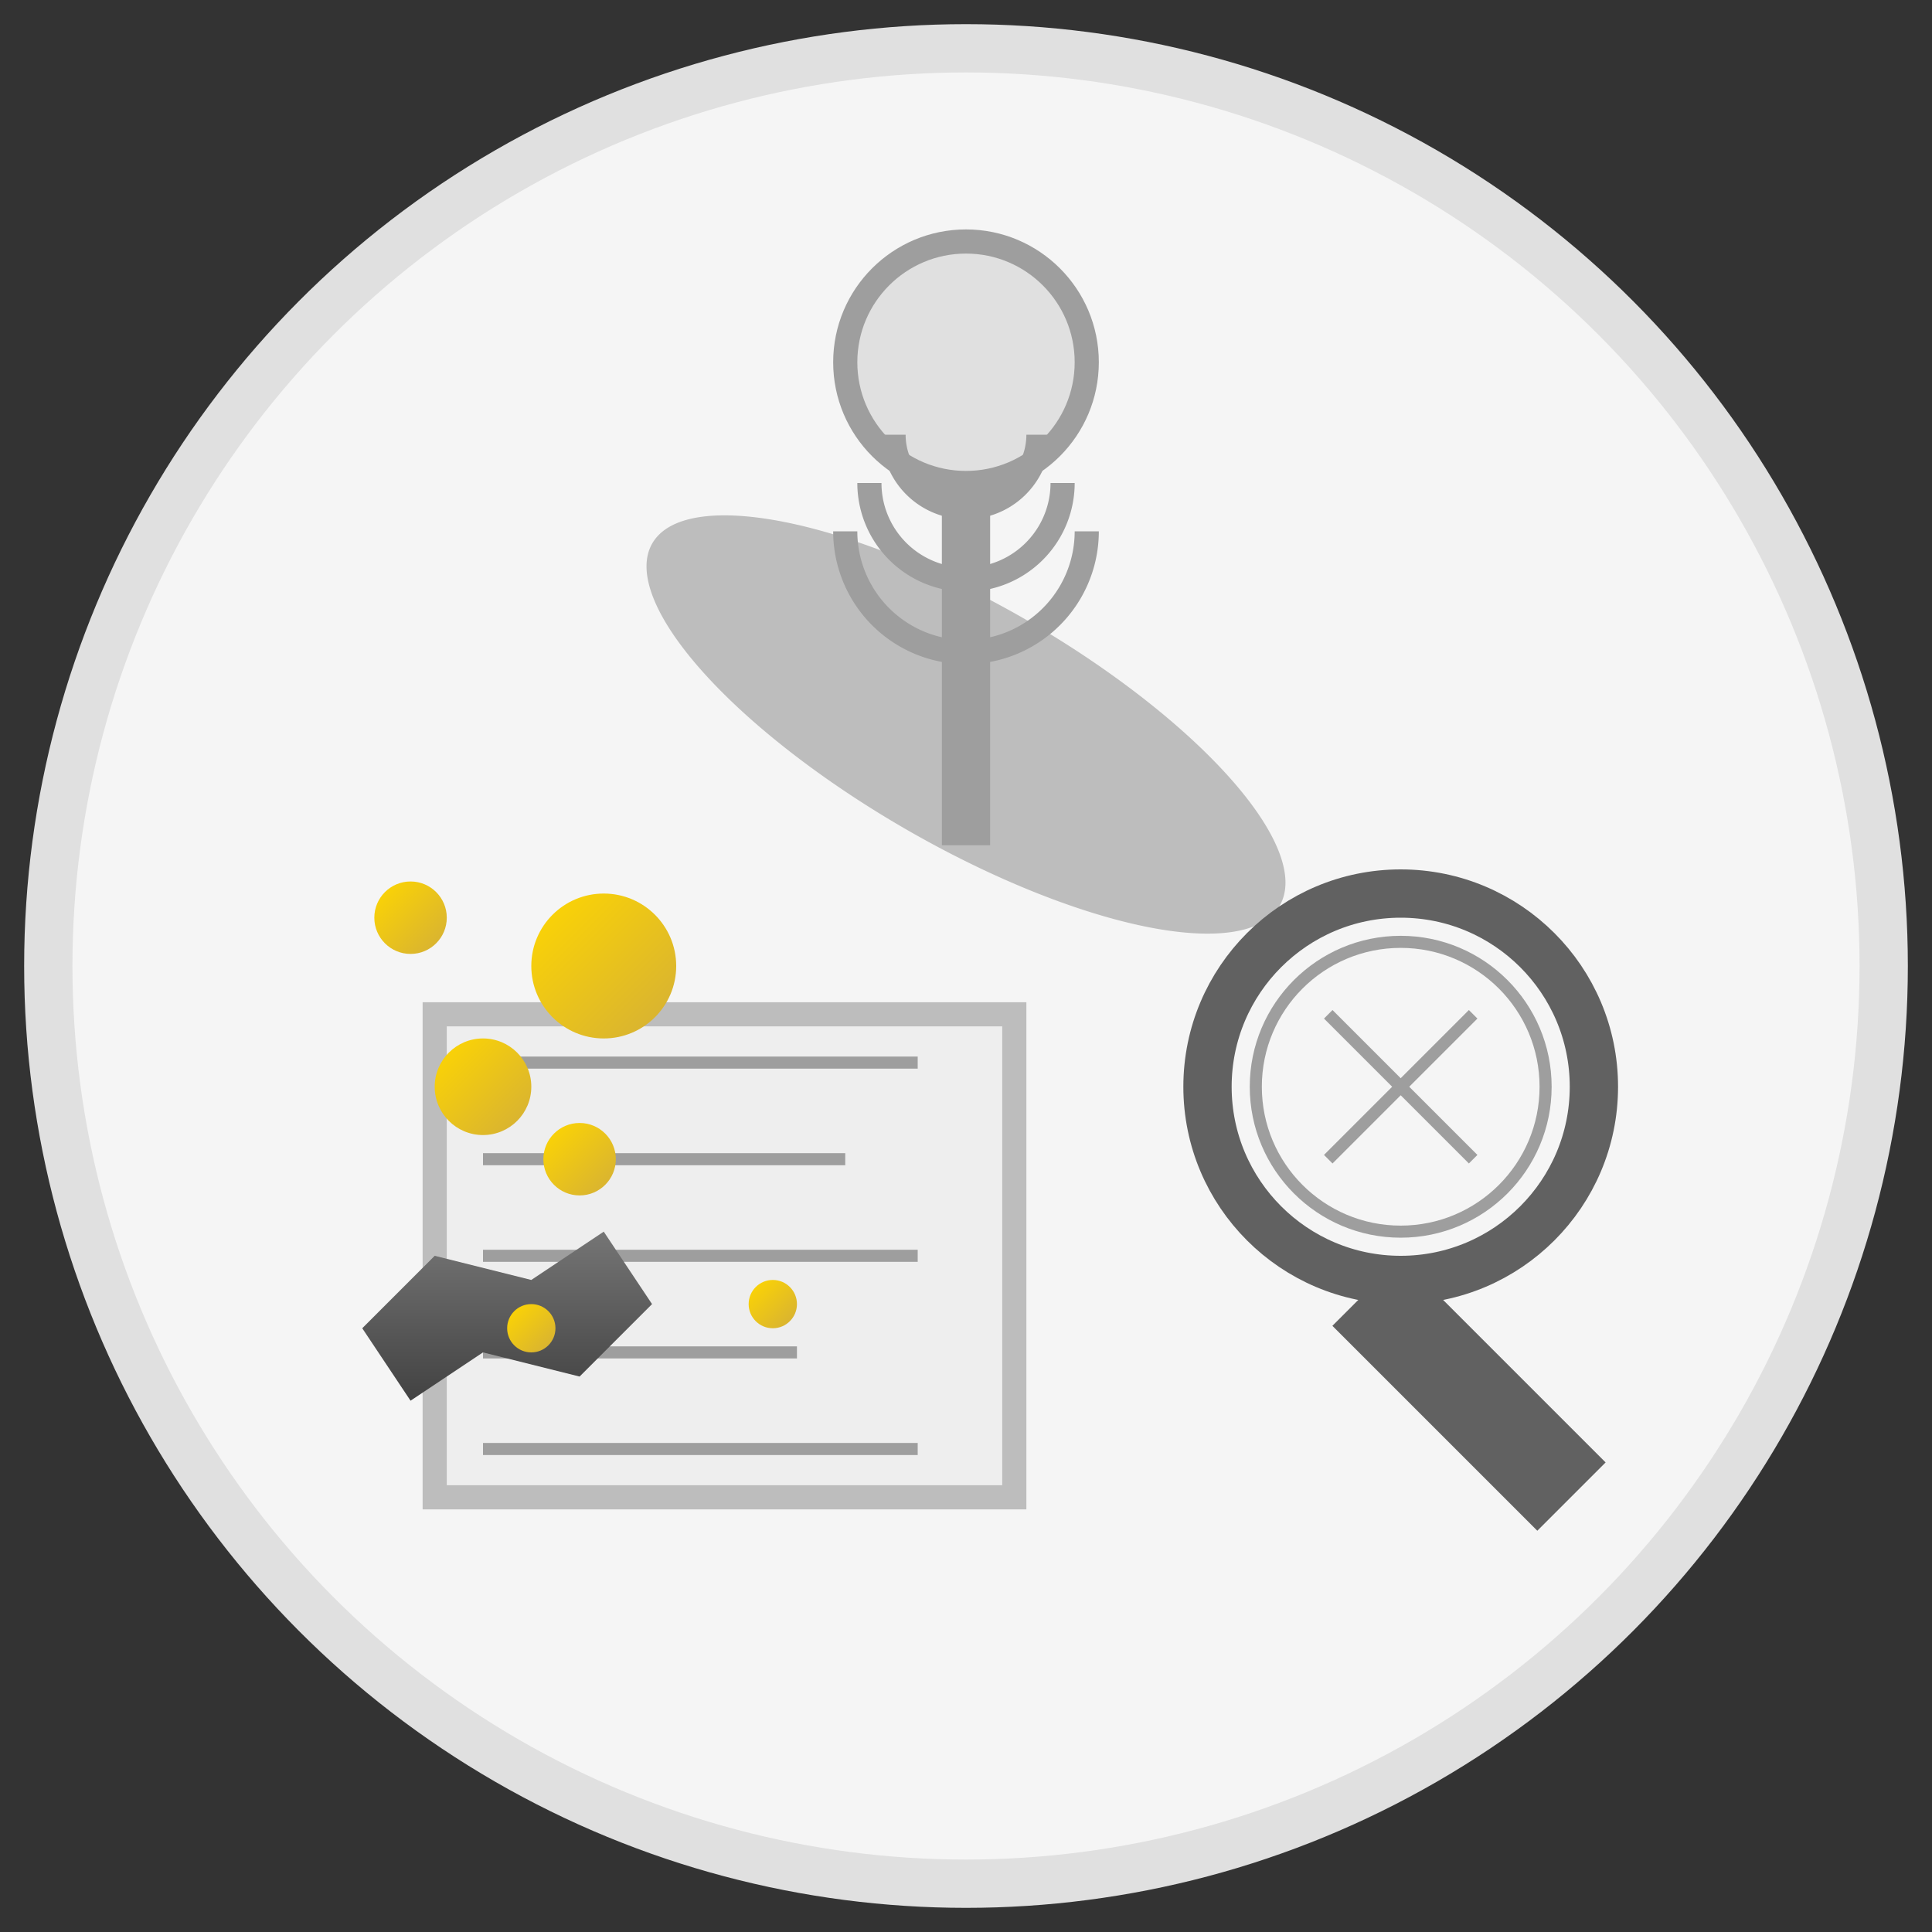
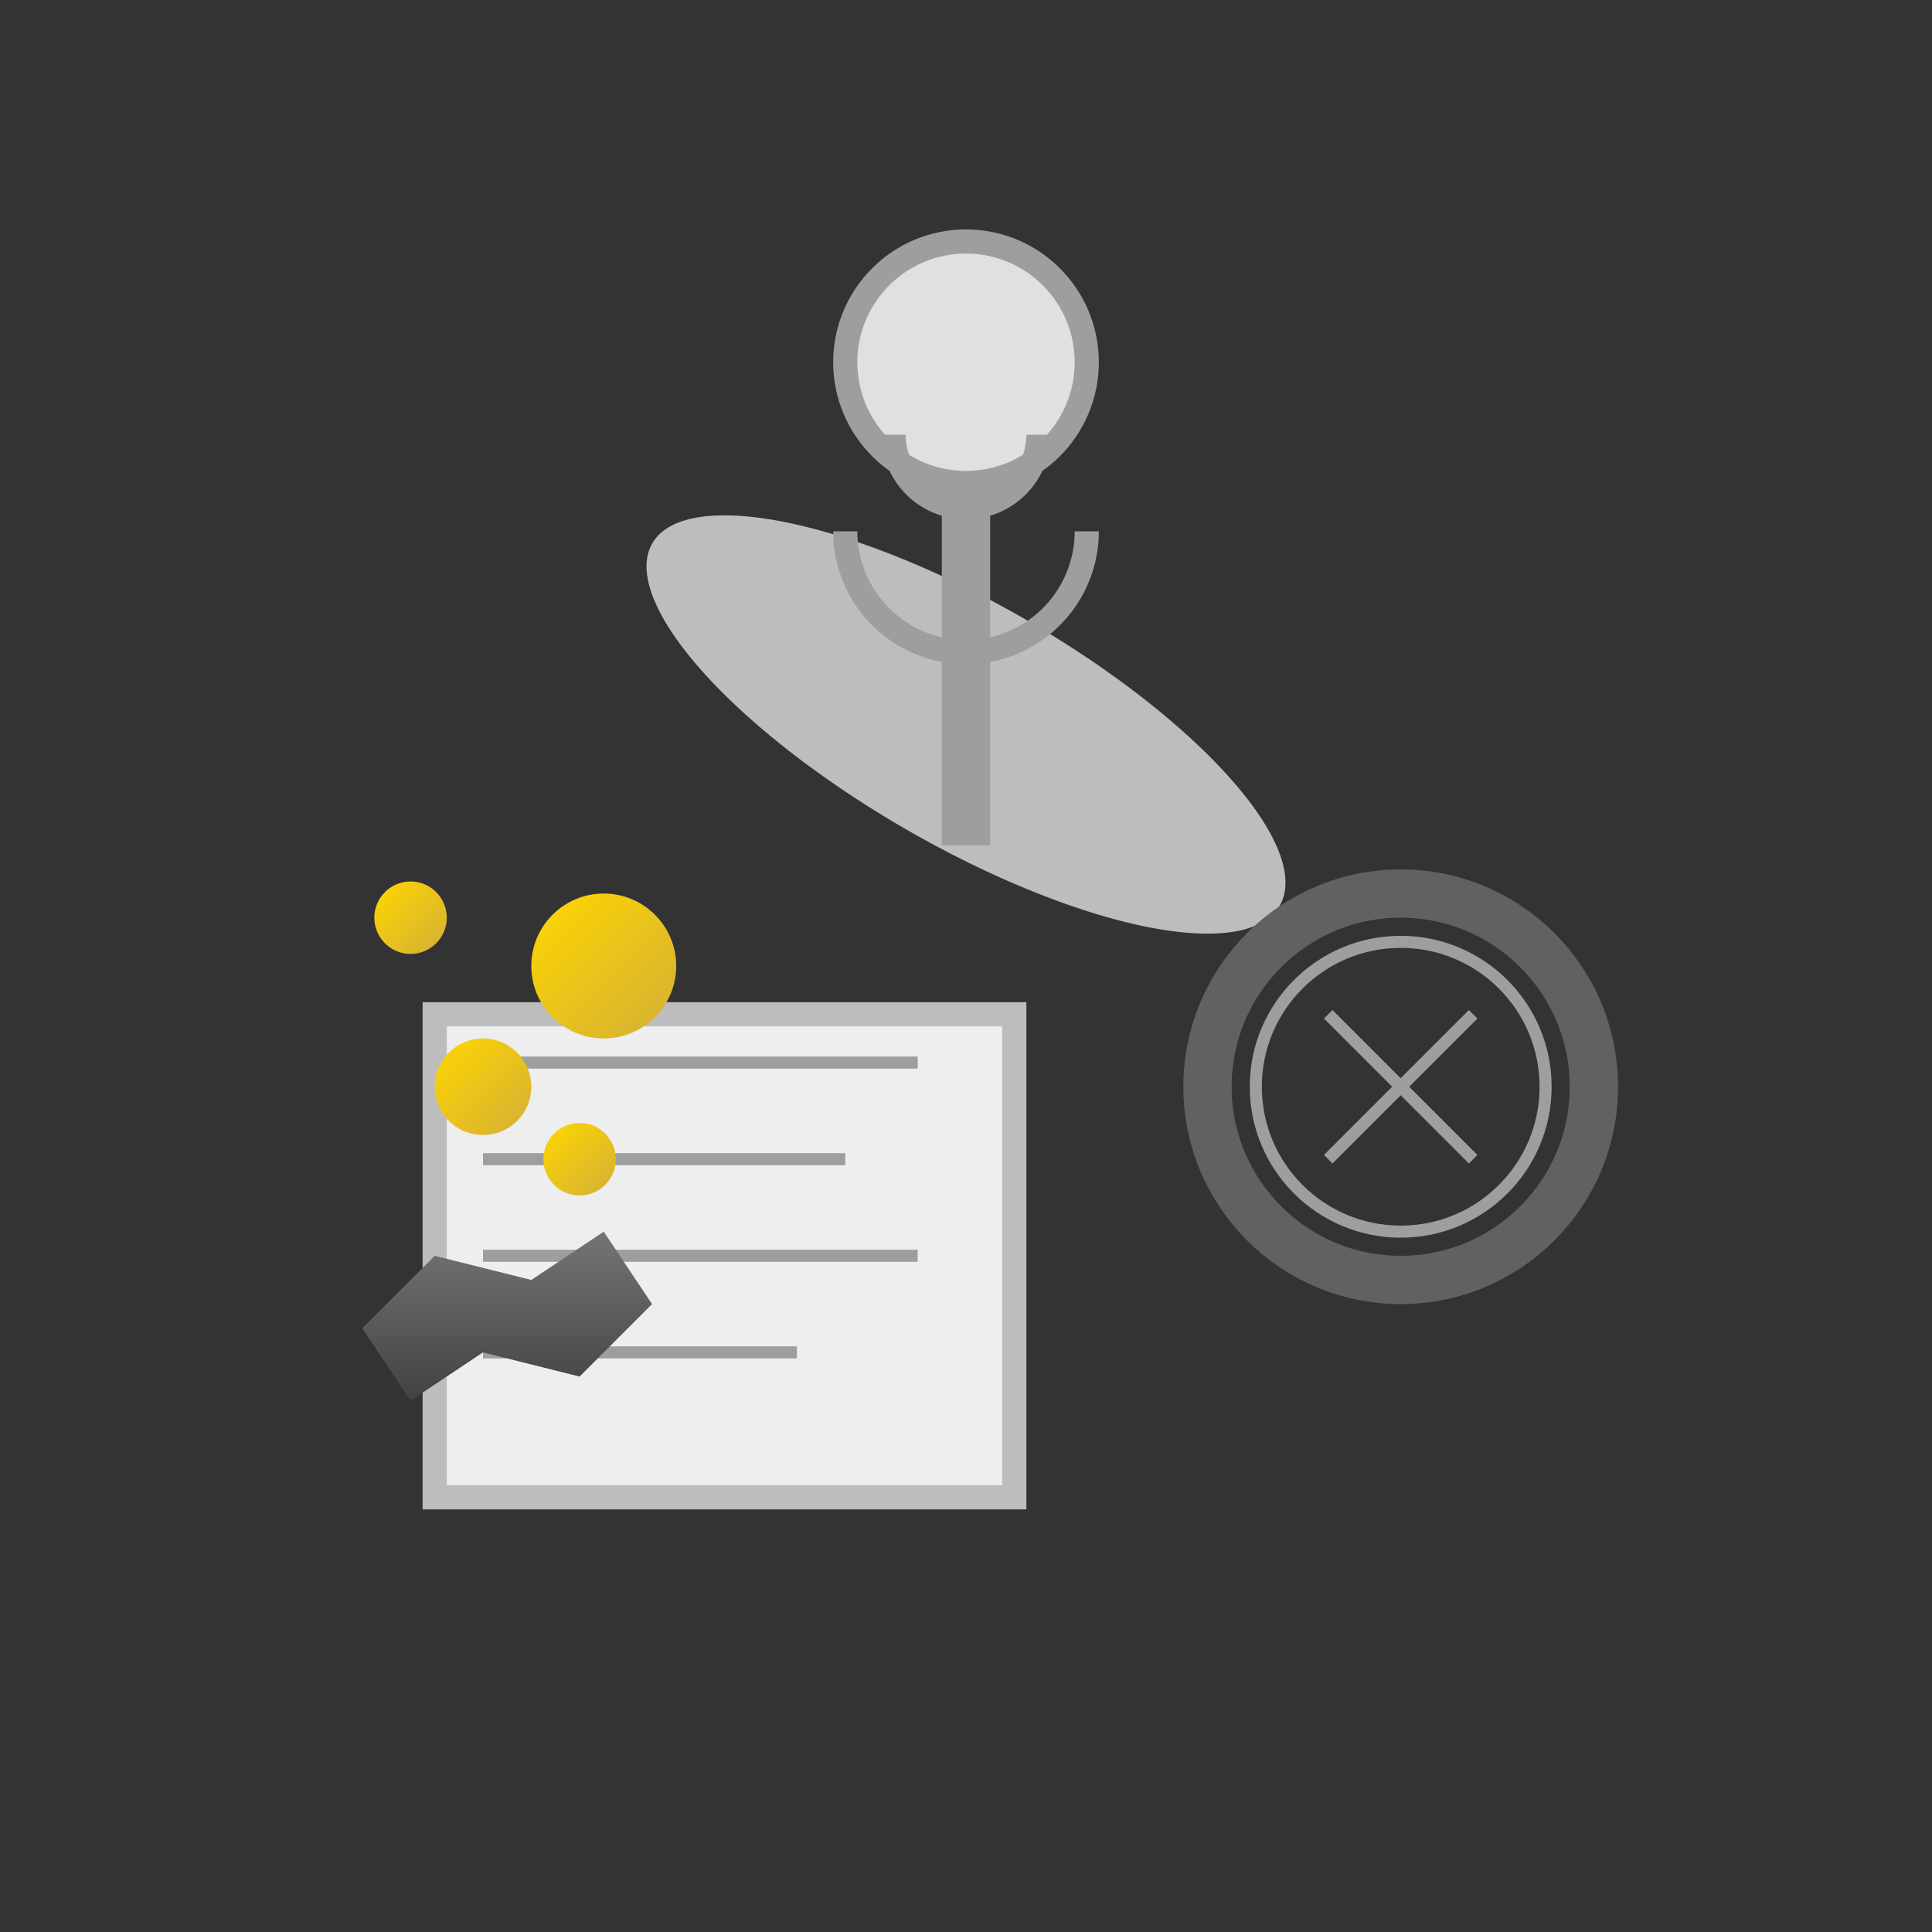
<svg xmlns="http://www.w3.org/2000/svg" width="80" height="80" viewBox="0 0 80 80">
  <rect x="0" y="0" width="80" height="80" fill="#333333" stroke="none" />
  <defs>
    <linearGradient id="goldGradient" x1="0%" y1="0%" x2="100%" y2="100%">
      <stop offset="0%" stop-color="#FFD700" />
      <stop offset="100%" stop-color="#D4AF37" />
    </linearGradient>
    <linearGradient id="rockGradient" x1="0%" y1="0%" x2="0%" y2="100%">
      <stop offset="0%" stop-color="#757575" />
      <stop offset="100%" stop-color="#424242" />
    </linearGradient>
  </defs>
-   <circle cx="40" cy="40" r="38" fill="#F5F5F5" stroke="#E0E0E0" stroke-width="2" />
  <g transform="translate(40, 30)">
    <path d="M-15,0 A15,5 0 1,0 15,0 A15,5 0 1,0 -15,0 Z" fill="#BDBDBD" transform="rotate(30)" />
    <rect x="-1" y="-10" width="2" height="15" fill="#9E9E9E" />
    <circle cx="0" cy="-15" r="5" fill="#E0E0E0" stroke="#9E9E9E" stroke-width="1" />
    <path d="M-3,-12 A3,3 0 1,0 3,-12" fill="none" stroke="#9E9E9E" stroke-width="1" />
-     <path d="M-4,-10 A4,4 0 1,0 4,-10" fill="none" stroke="#9E9E9E" stroke-width="1" />
    <path d="M-5,-8 A5,5 0 1,0 5,-8" fill="none" stroke="#9E9E9E" stroke-width="1" />
  </g>
  <g transform="translate(30, 52)">
    <rect x="-12" y="-10" width="24" height="20" fill="#EEEEEE" stroke="#BDBDBD" stroke-width="1" />
-     <path d="M-10,-8 L8,-8 M-10,-4 L5,-4 M-10,0 L8,0 M-10,4 L3,4 M-10,8 L8,8" stroke="#9E9E9E" stroke-width="0.5" />
+     <path d="M-10,-8 L8,-8 M-10,-4 L5,-4 M-10,0 L8,0 M-10,4 L3,4 M-10,8 " stroke="#9E9E9E" stroke-width="0.5" />
    <circle cx="-6" cy="-4" r="1.5" fill="url(#goldGradient)" />
-     <circle cx="2" cy="2" r="1" fill="url(#goldGradient)" />
  </g>
  <g transform="translate(58, 45)">
    <circle cx="0" cy="0" r="8" fill="none" stroke="#616161" stroke-width="2" />
-     <rect x="5" y="5" width="12" height="4" fill="#616161" transform="rotate(45)" />
    <circle cx="0" cy="0" r="6" fill="none" stroke="#9E9E9E" stroke-width="0.5" />
    <line x1="-3" y1="-3" x2="3" y2="3" stroke="#9E9E9E" stroke-width="0.5" />
    <line x1="-3" y1="3" x2="3" y2="-3" stroke="#9E9E9E" stroke-width="0.5" />
  </g>
  <circle cx="25" cy="40" r="3" fill="url(#goldGradient)" />
  <circle cx="20" cy="45" r="2" fill="url(#goldGradient)" />
  <circle cx="17" cy="38" r="1.5" fill="url(#goldGradient)" />
  <path d="M15,55 L18,52 L22,53 L25,51 L27,54 L24,57 L20,56 L17,58 Z" fill="url(#rockGradient)" />
-   <circle cx="22" cy="55" r="1" fill="url(#goldGradient)" />
</svg>